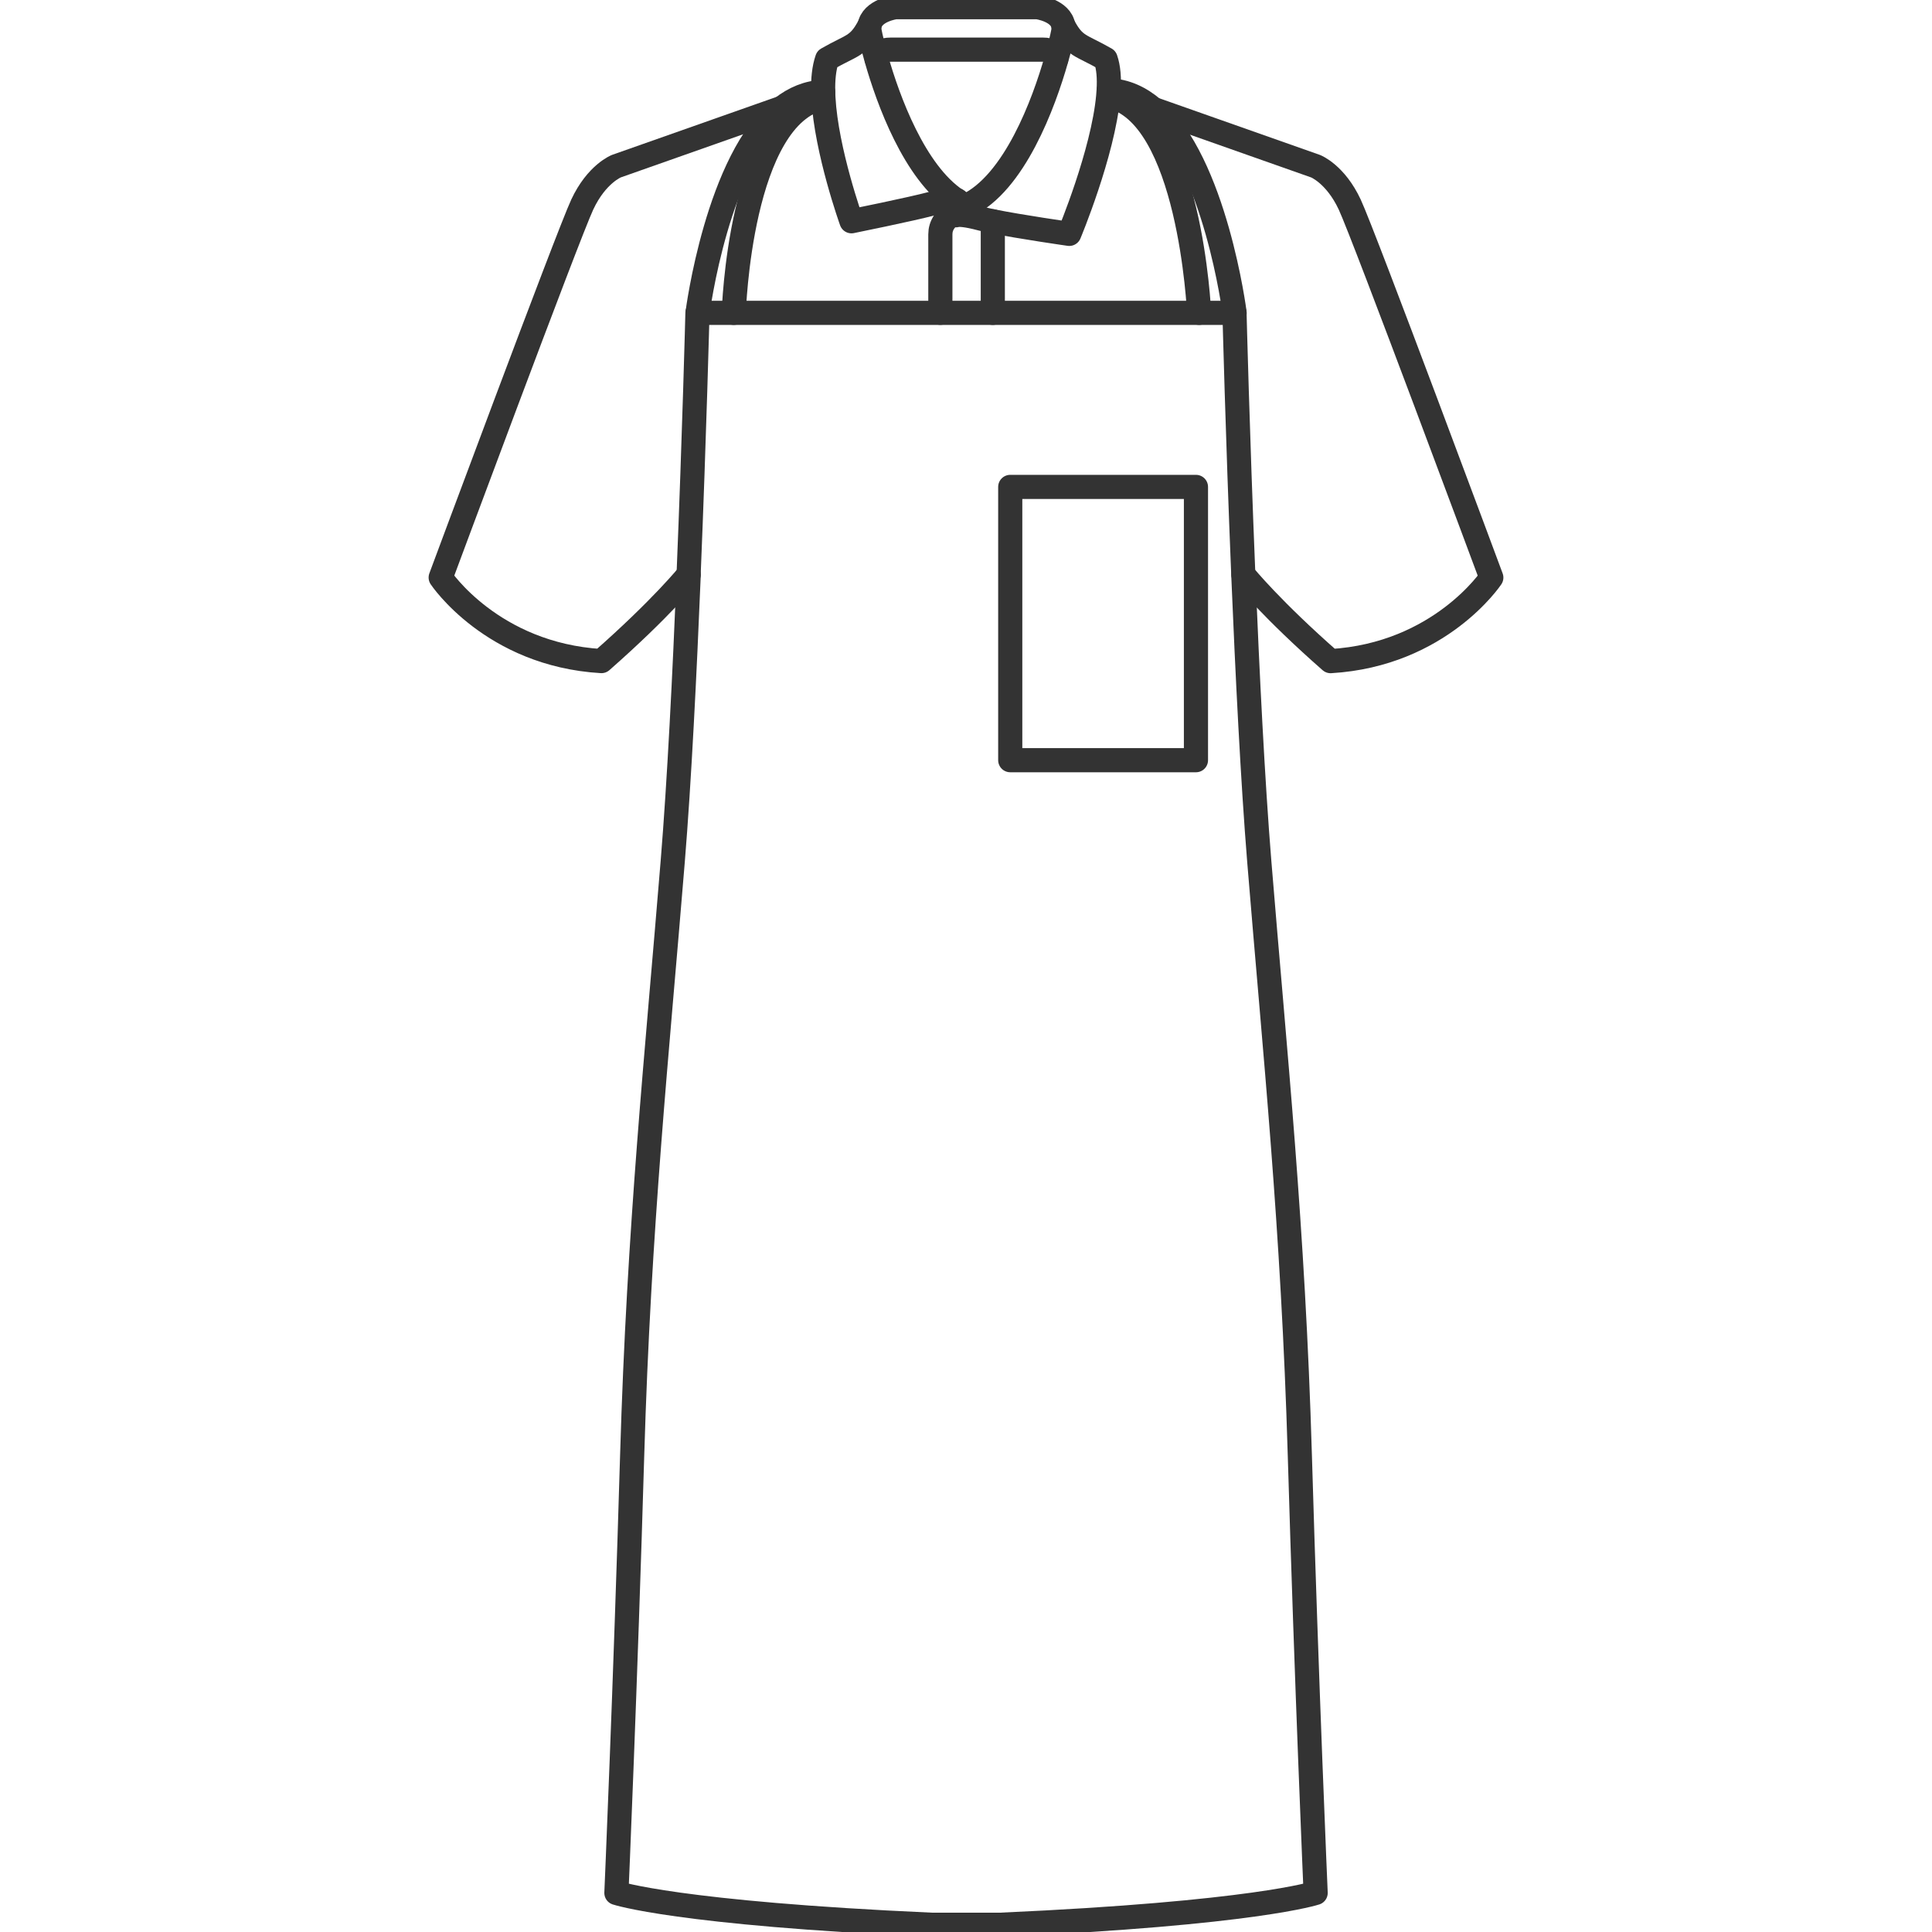
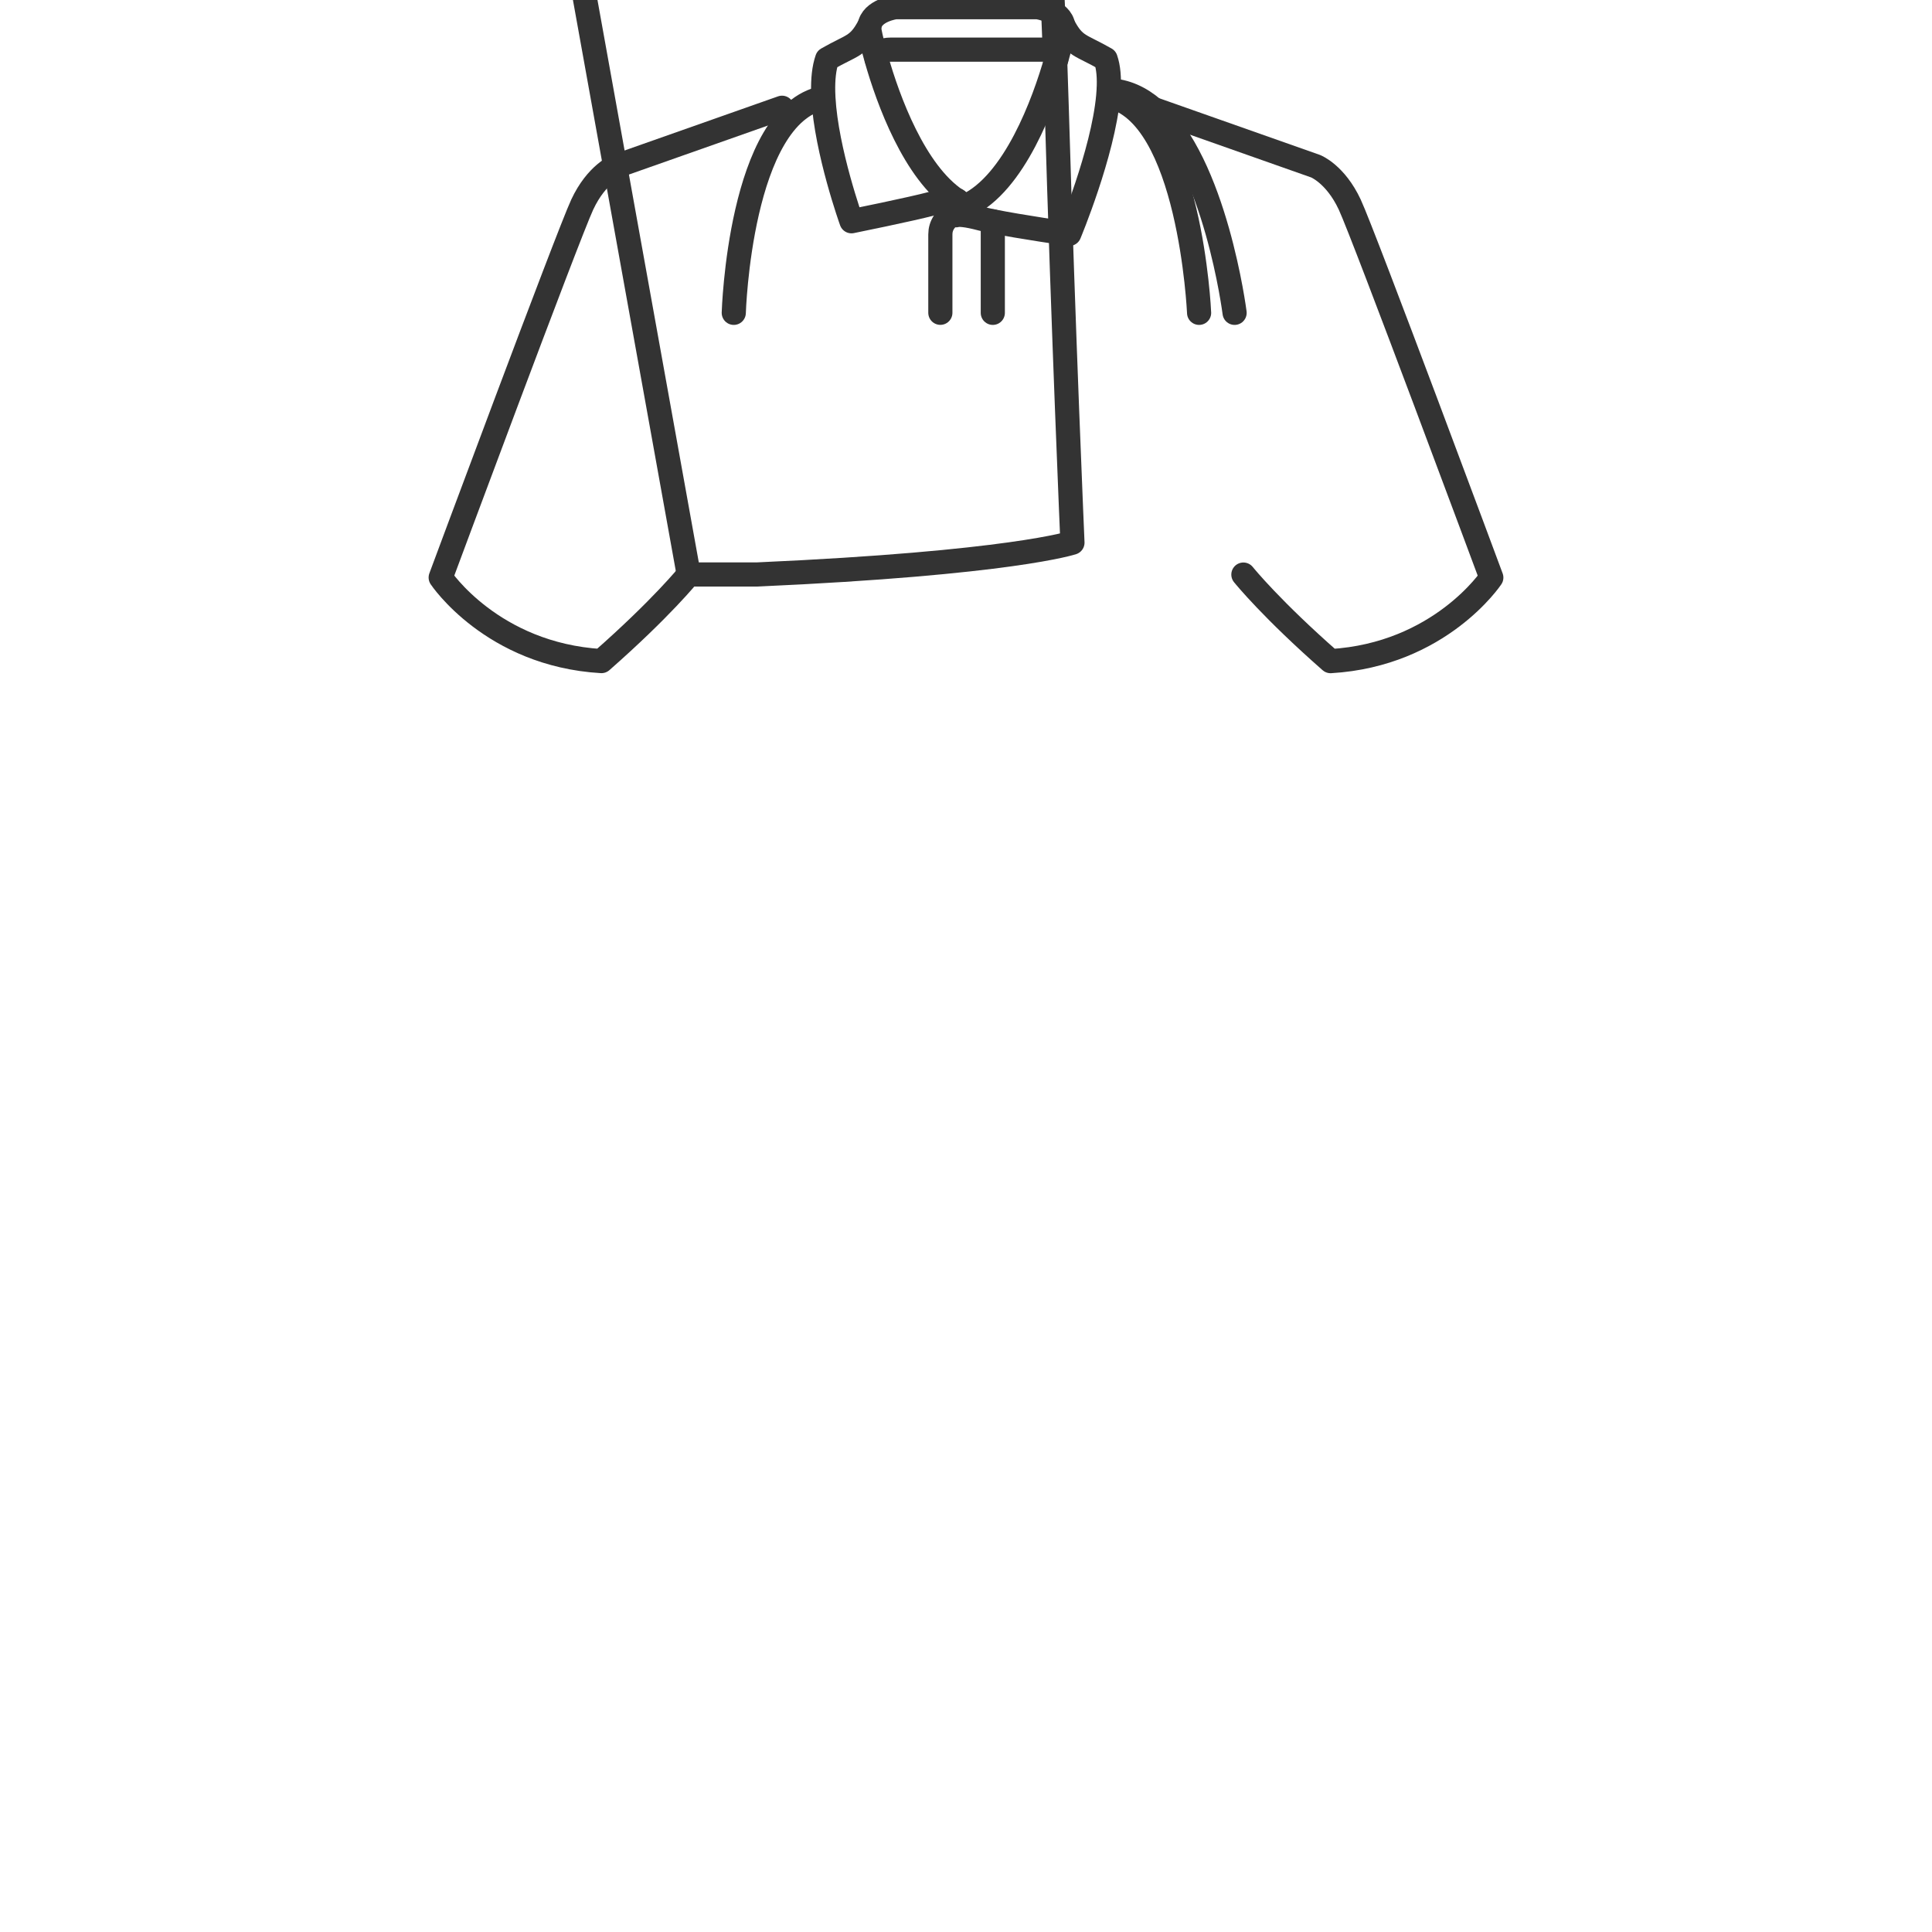
<svg xmlns="http://www.w3.org/2000/svg" viewBox="0 0 400 400" id="_イヤー_1">
  <defs>
    <style>
      .cls-1 {
        fill: none;
        stroke: #333333;
        stroke-linecap: round;
        stroke-linejoin: round;
        stroke-width: 5px;
      }
      .cls-2 {
        fill: none;
      }
      .cls-3 {
        fill: none;
      }
    </style>
  </defs>
  <g>
    <path d="M257.42,118.95c.84,20.47,1.96,42.83,3.31,59.42,3.27,40.07,7.01,75.42,8.4,123.03,1.4,47.61,3.27,90.51,3.27,90.51,0,0-12.6,4.24-65.33,6.59h-14.12c-52.73-2.35-65.32-6.59-65.32-6.59,0,0,1.86-42.9,3.26-90.51,1.41-47.61,5.14-82.96,8.4-123.03,1.36-16.6,2.46-38.95,3.31-59.43,1.19-28.96,1.83-54.17,1.83-54.17h50.27v20.42h10.87v-20.42h50.06s.63,25.23,1.82,54.18Zm-9.82,38.43v-56.58h-38.45v56.58h38.45Z" class="cls-3" />
    <rect height="56.58" width="38.45" y="100.81" x="209.16" class="cls-3" />
    <path d="M229.58,19.93h-.14c.04-.43,.07-.84,.09-1.25h.05c3.48,.13,6.52,1.57,9.2,3.88,12.87,11.11,16.83,42.2,16.83,42.2h-7.35c0-.13-1.87-41.44-18.68-44.84Z" class="cls-3" />
    <path d="M205.55,64.77v20.42h-10.87v-20.42h10.87Z" class="cls-3" />
-     <path d="M198,41.42h-.01c-8.67-5.79-14.11-20.67-16.53-29.19h.03s.07-1.95,2.82-1.95h31.7c2.6,0,2.67,1.94,2.67,1.94h.03c-2.6,9.18-8.71,25.74-18.59,30.36l-.06,.03v-.03c-.71-.33-1.4-.71-2.06-1.17Z" class="cls-3" />
    <path d="M220.1,6.64c-.18,.96-.63,2.97-1.39,5.6h-.03s-.07-1.95-2.67-1.95h-31.7c-2.75,0-2.82,1.94-2.82,1.94h-.03c-.75-2.61-1.21-4.62-1.39-5.59-.09-.46-.09-.88-.03-1.27,.46-3.22,5.34-3.87,5.34-3.87h29.41s4.88,.65,5.35,3.87c.06,.38,.06,.8-.03,1.27Z" class="cls-3" />
    <path d="M170.43,20.26c-17.29,3.49-18.5,44.5-18.5,44.5h-7.51s4.09-31.94,17.49-42.45c2.5-1.96,5.34-3.18,8.52-3.3h.01c.01,.41,.02,.82,.05,1.25h-.06Z" class="cls-3" />
  </g>
  <g>
    <path d="M229.58,18.69c3.48,.13,6.52,1.57,9.2,3.88,12.87,11.11,16.83,42.2,16.83,42.2" class="cls-1" />
    <path d="M229.58,19.93c16.81,3.4,18.68,44.71,18.68,44.84" class="cls-1" />
-     <path d="M144.42,64.77s4.09-31.94,17.49-42.45c2.5-1.96,5.34-3.18,8.52-3.3" class="cls-1" />
    <path d="M151.92,64.77s1.22-41.02,18.5-44.5" class="cls-1" />
    <path d="M161.91,22.31l-34.29,12.09s-4.1,1.59-7.07,7.95c-2.97,6.35-29.31,77.22-29.31,77.22,0,0,10.6,15.96,33.28,17.3,12.49-10.98,18.06-17.93,18.06-17.93" class="cls-1" />
    <path d="M238.79,22.56l33.59,11.85s4.1,1.59,7.07,7.95c2.97,6.35,29.31,77.22,29.31,77.22,0,0-10.6,15.96-33.28,17.3-12.15-10.67-17.75-17.55-18.05-17.92" class="cls-1" />
    <path d="M197.99,41.42c-.38-.08-1.63-.16-5.05,.74-4.39,1.17-16.65,3.65-16.65,3.65,0,0-5.21-14.49-5.81-25.55-.03-.42-.04-.83-.05-1.25-.06-2.58,.17-4.93,.82-6.79,5.17-2.97,6.42-2.52,8.72-6.86" class="cls-1" />
    <path d="M198.14,41.46s-.04-.02-.14-.04" class="cls-1" />
    <line y2="45.82" x2="205.55" y1="64.77" x1="205.55" class="cls-1" />
    <path d="M200.05,42.59c-.7-.33-1.39-.71-2.05-1.17h-.01c-8.67-5.79-14.11-20.67-16.53-29.19-.75-2.62-1.21-4.63-1.39-5.6-.09-.46-.09-.88-.03-1.27,.46-3.22,5.34-3.87,5.34-3.87h29.41s4.88,.65,5.35,3.87c.06,.38,.06,.8-.03,1.27-.18,.96-.63,2.97-1.39,5.6-2.6,9.17-8.71,25.73-18.59,30.35l-.06,.03c-.88,.39-1.65,.79-2.31,1.22-2.07,1.34-3.07,2.85-3.07,4.7v16.23" class="cls-1" />
    <path d="M218.69,12.22s-.07-1.94-2.67-1.94h-31.7c-2.75,0-2.82,1.94-2.82,1.94" class="cls-1" />
    <path d="M197.92,44.57s.06-.04,.24-.06c.48-.07,1.79-.08,4.96,.76,.63,.17,1.47,.35,2.43,.55,5.68,1.15,15.83,2.6,15.83,2.6,0,0,6.99-16.7,8.06-28.5,.04-.42,.07-.83,.09-1.24,.15-2.5-.02-4.73-.62-6.46-5.17-2.97-6.42-2.52-8.72-6.86" class="cls-1" />
-     <path d="M142.59,118.94c-.84,20.48-1.95,42.83-3.31,59.43-3.27,40.07-7,75.42-8.4,123.03-1.4,47.61-3.26,90.51-3.26,90.51,0,0,12.59,4.24,65.32,6.59h14.12c52.73-2.35,65.33-6.59,65.33-6.59,0,0-1.87-42.9-3.27-90.51-1.4-47.61-5.14-82.96-8.4-123.03-1.35-16.59-2.46-38.95-3.31-59.42-1.19-28.96-1.82-54.18-1.82-54.18h-111.19s-.64,25.22-1.83,54.17Z" class="cls-1" />
-     <rect height="56.58" width="38.45" y="100.81" x="209.16" class="cls-1" />
+     <path d="M142.59,118.94h14.12c52.73-2.35,65.33-6.59,65.33-6.59,0,0-1.87-42.9-3.27-90.51-1.4-47.61-5.14-82.96-8.4-123.03-1.35-16.59-2.46-38.95-3.31-59.42-1.19-28.96-1.82-54.18-1.82-54.18h-111.19s-.64,25.22-1.83,54.17Z" class="cls-1" />
  </g>
</svg>